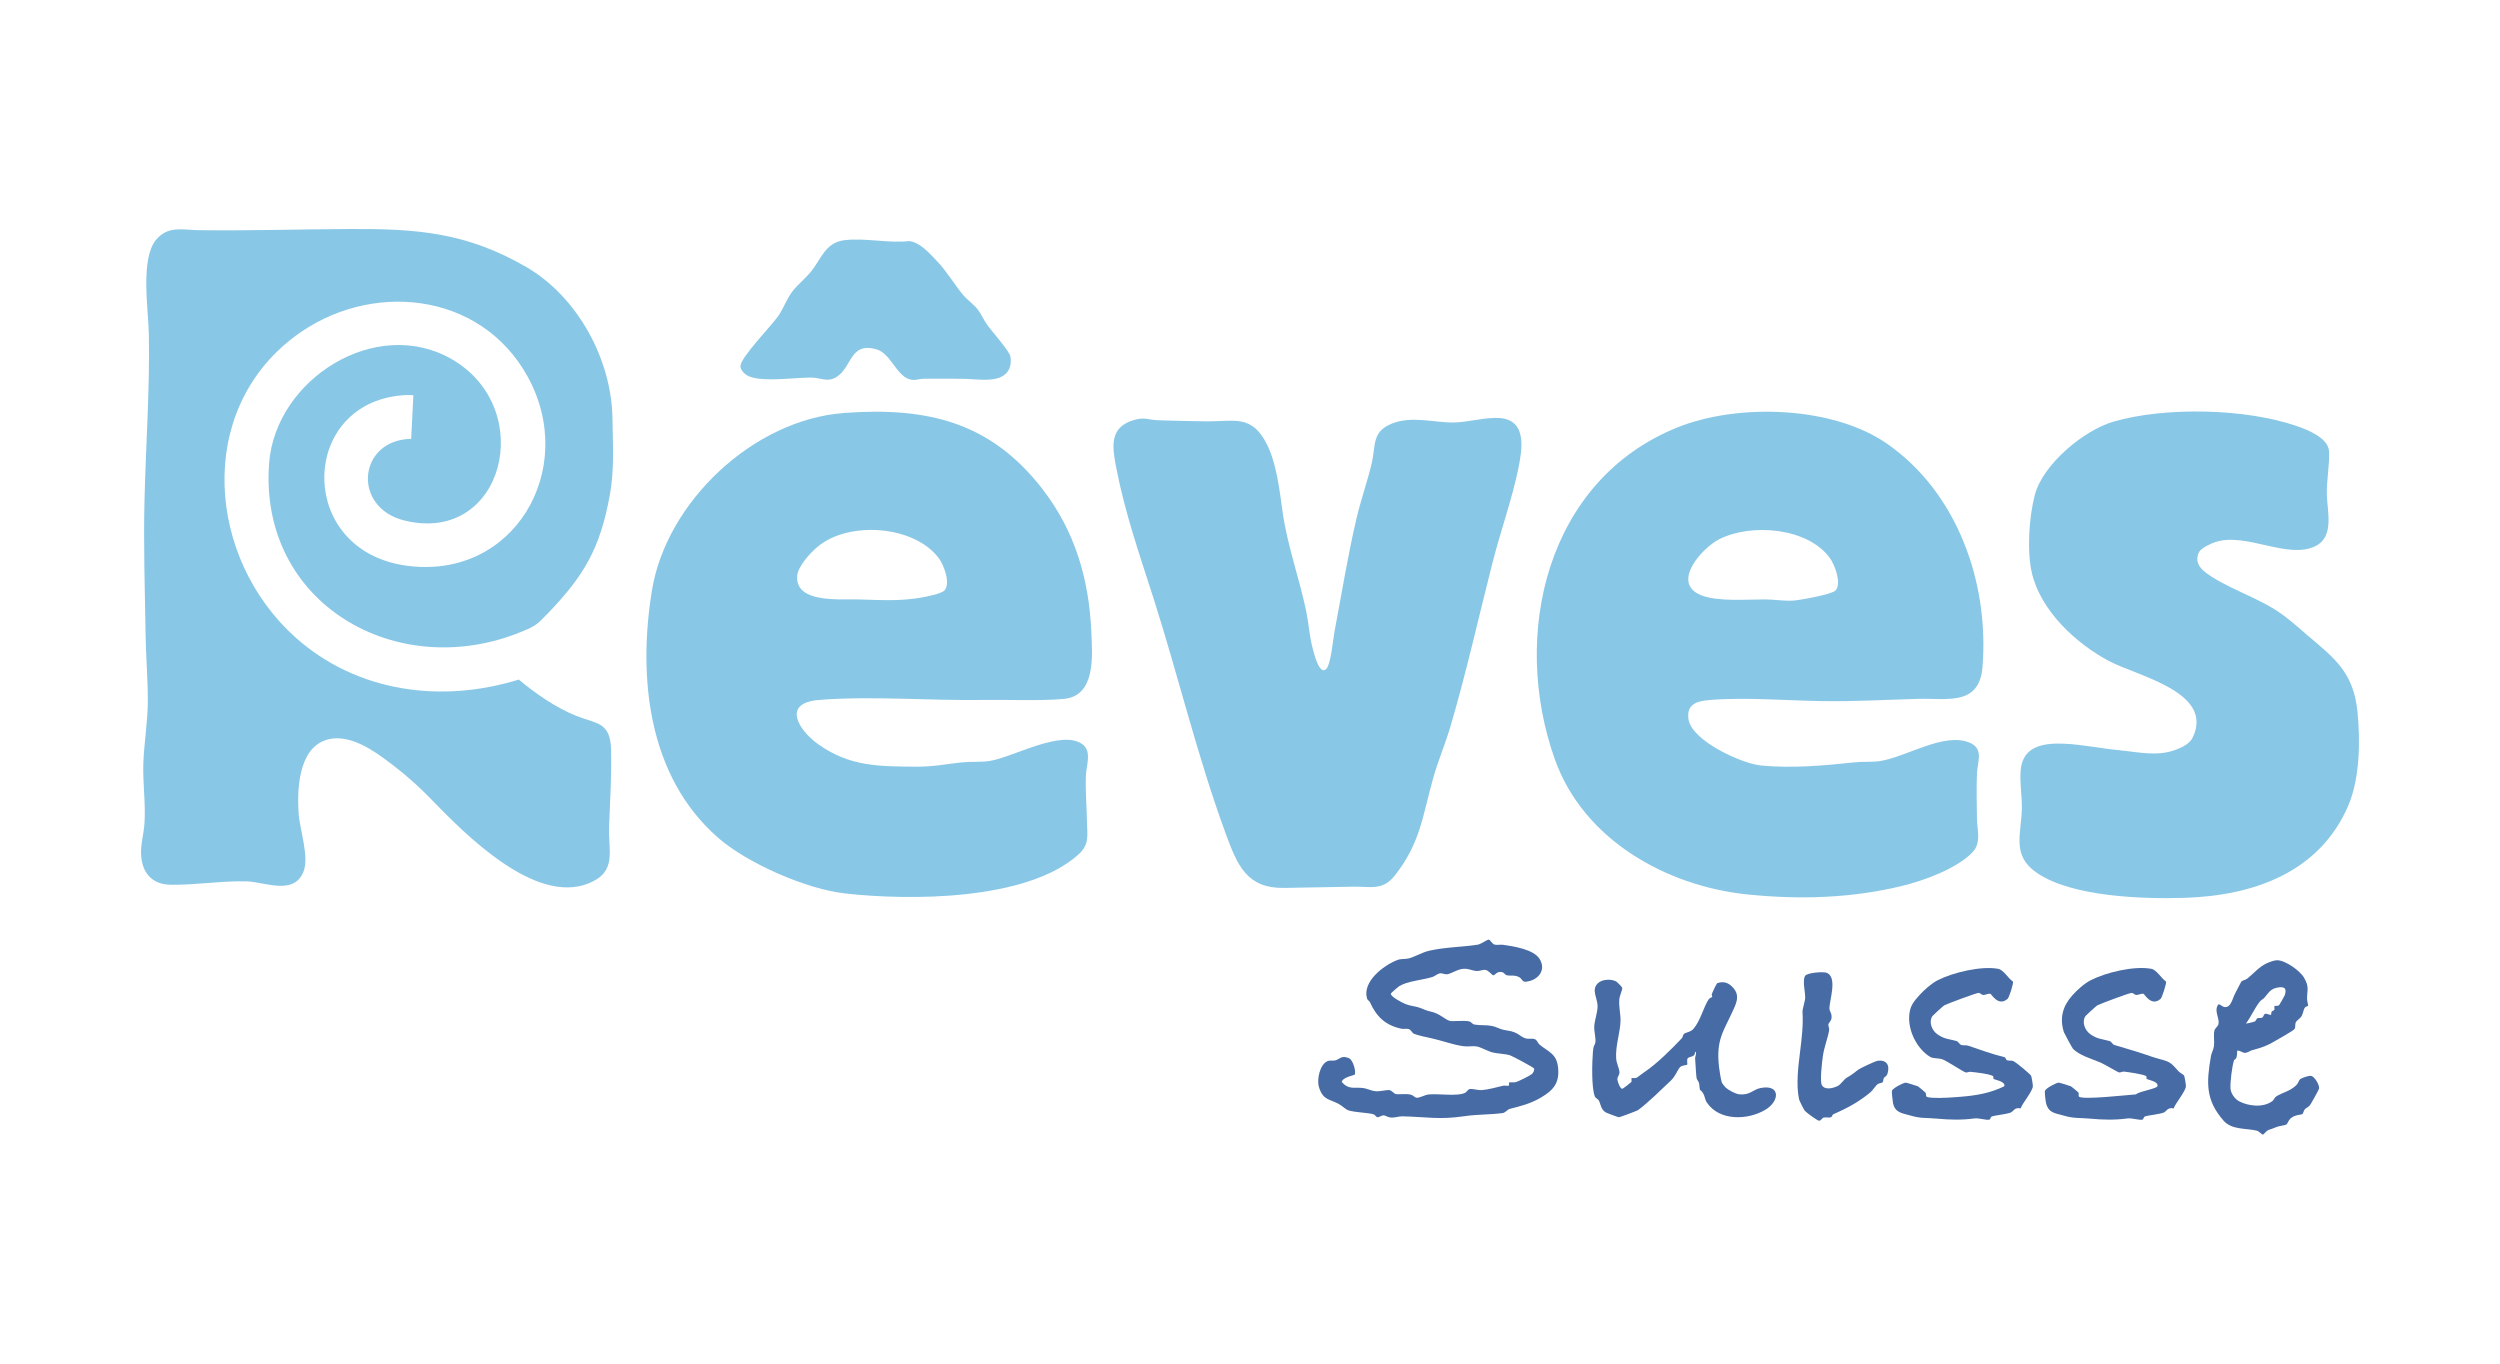
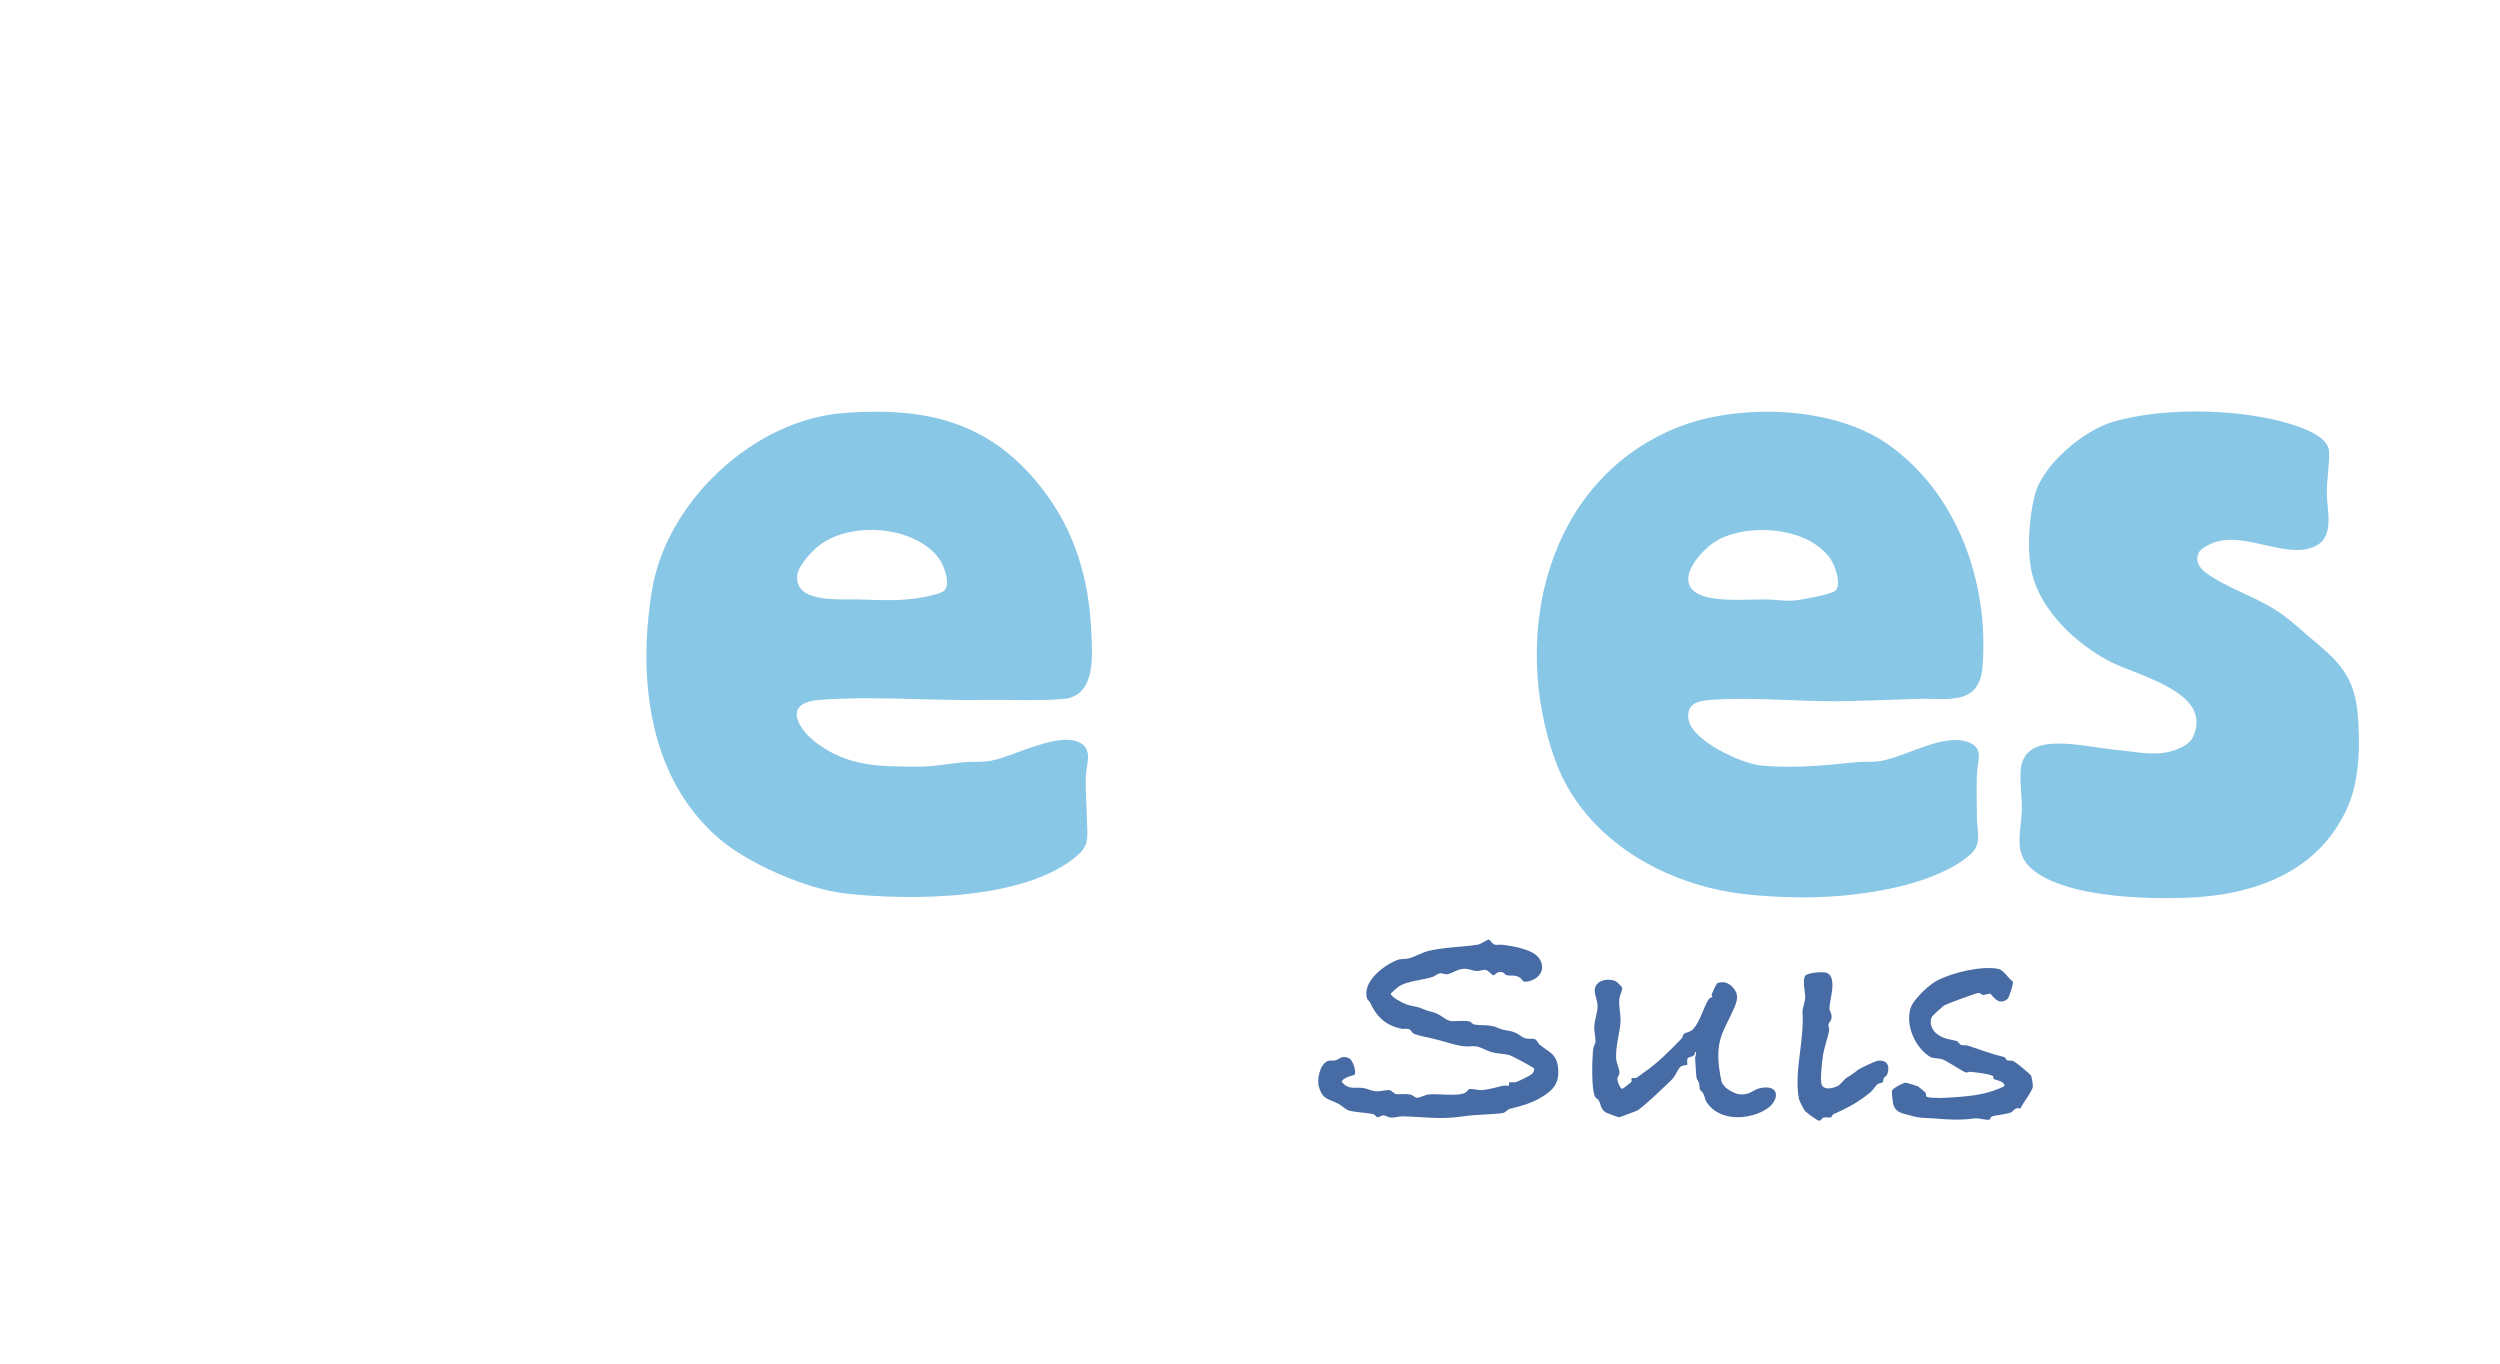
<svg xmlns="http://www.w3.org/2000/svg" id="Calque_1" viewBox="0 0 550 300" width="550" height="300">
  <defs>
    <style>.cls-1{fill:#476ba4;}.cls-2{fill:#89c7e6;}</style>
  </defs>
  <g id="cm9raJ.tif">
-     <path class="cls-2" d="M120.38,135.09c-2.25,2.32-2.53,2.61-5.62,3.88-27.43,11.3-57.84-6.17-55.56-37.01,1.37-18.53,23.54-32.59,40.24-22.91,18.86,10.93,11.36,40.85-10.47,35.46-11.65-2.88-10.17-17.77,1.49-17.96l.48-9.61c-1.6-.09-3.06.03-4.62.31-20.46,3.64-20.38,33.78,2.85,37.16,23.82,3.46,38.16-21.16,26.91-41.56-10.4-18.87-34.89-21.18-51.34-8.75-21.86,16.52-19.11,48.74.22,66.09,13.46,12.08,32.12,14.62,49.17,9.31,3.67,3.08,8.19,6.21,12.66,8,4.45,1.77,7.5,1.28,7.65,7.45.13,5.61-.21,11.21-.44,16.82-.23,5.41,1.87,10.01-4.5,12.57-11.84,4.76-27.15-10.78-34.59-18.45-3.52-3.62-6.6-6.24-10.72-9.24-3.42-2.48-8.32-5.33-12.65-3.79-5.88,2.09-6.19,10.83-5.85,16.03.25,3.7,2.38,9.58,1.08,12.86-2.1,5.31-8.44,2.29-12.49,2.15-5.32-.17-11.44.86-16.86.74-3.94-.09-6.09-2.57-6.37-6.37-.18-2.47.59-4.78.74-7.21.27-4.33-.39-8.67-.26-13s.97-9.28.99-13.69c.02-4.66-.41-9.86-.49-14.68-.16-9.89-.48-19.91-.24-29.79.3-12.2,1.17-24.05.96-36.32-.09-5.37-1.92-16.55,1.55-20.79,2.64-3.22,5.94-2.19,9.38-2.15,11.07.14,22.17-.2,33.19-.26,14.83-.08,25.61.74,38.69,8.23,11.46,6.55,19.01,20.42,19.18,33.5.07,5.63.45,11.12-.57,16.74-2.14,11.78-5.62,17.78-13.79,26.24h0Z" />
    <path class="cls-2" d="M433.89,187.57c-3.53,3.6-10.75,6.21-15.59,7.37-11.13,2.68-22.37,3-33.75,1.85-17.97-1.81-36.16-12.06-42.46-29.68-9.8-27.4-1.89-61.49,26.95-73.08,13.29-5.34,34.16-4.74,46.16,3.62,15.48,10.8,22.41,30.59,20.96,49.03-.69,8.71-7.82,6.9-14.09,7.07-6.97.19-13.92.6-20.93.5-7.91-.11-17.13-.9-25.01-.25-2.78.23-5.12.88-4.67,4.18.64,4.77,11.66,9.81,15.98,10.23,6.84.66,13.94.02,20.69-.71,1.75-.19,3.71.01,5.5-.27,5.78-.9,13.89-6.31,19.55-4.1,3.36,1.31,1.85,4.24,1.75,6.88-.12,3.21-.04,6.65,0,9.88.03,2.53,1.05,5.35-1.04,7.47h0ZM403.84,129.89c1.35-1.56-.18-5.64-1.27-7.13-4.91-6.73-17.31-7.68-24.32-4.14-3.78,1.91-10.71,9.58-4.05,12.31,3.66,1.5,10.21.92,14.19.94,2.1.01,4.19.41,6.26.25,1.43-.11,8.46-1.37,9.19-2.23h0Z" />
    <path class="cls-2" d="M185.68,90.85c18.28-1.34,32.25,1.96,43.69,16.78,7.12,9.22,10.21,19.76,10.72,31.35.23,5.21,1.06,14.17-6.12,14.79-5.47.47-11.99.13-17.58.22-11.67.19-24.94-.94-36.31.01-8.13.68-4.38,6.66-.1,9.71,6.93,4.94,13.31,4.89,21.5,4.96,3.83.03,6.53-.57,10.14-.95,1.97-.21,4.14,0,6.17-.32,5.11-.82,15.81-7.03,20.37-3.65,2.11,1.56.8,4.77.73,6.95-.12,3.38.19,6.77.25,10.11.05,3.13.57,4.98-1.92,7.21-11.3,10.13-37.05,10.15-51.36,8.53-8.53-.97-21.42-6.6-27.9-12.26-15.38-13.46-17.67-35.16-14.53-54.41,3.18-19.51,22.39-37.57,42.25-39.02h0,0ZM207.78,129.89c1.42-1.53-.14-5.63-1.27-7.12-5.48-7.24-19.76-8.17-26.56-2.55-1.62,1.34-4.42,4.34-4.57,6.5-.44,6.07,9.56,5.04,13.37,5.15,6,.17,10.78.54,16.76-1.02.61-.16,1.88-.53,2.28-.96h0Z" />
-     <path class="cls-2" d="M291.75,147.2c1.05-1.03,1.5-6.44,1.82-8.15,1.58-8.3,2.93-16.74,4.85-24.96.95-4.06,2.43-8.2,3.38-12.25.89-3.83-.04-6.83,4.36-8.63s9.3-.21,13.67-.26c3.12-.04,6.99-1.21,10.13-.98,5.98.45,4.96,6.79,4.08,11.07-1.39,6.79-3.91,13.8-5.64,20.57-3.1,12.13-5.79,24.33-9.34,36.34-1.13,3.82-2.73,7.52-3.79,11.35-2.32,8.31-2.79,14.11-8.34,21.23-2.7,3.47-5.39,2.5-8.98,2.54-5.11.07-10.29.17-15.39.27-8.27.16-10.35-5-12.89-11.9-6.21-16.88-10.36-34.41-15.8-51.51-3.18-9.97-6.37-18.96-8.37-29.38-.86-4.51-1.33-8.53,3.84-10.11,2.53-.77,3.22-.05,5.53.02,3.46.1,7.12.21,10.59.24,6.07.05,9.92-1.58,13.25,5.03,2.18,4.33,2.81,10.32,3.48,15.03,1.06,7.4,3.67,14.45,5.18,21.74.55,2.67.7,5.46,1.43,8.19.24.91,1.44,5.97,2.95,4.5h0Z" />
    <path class="cls-2" d="M507.24,139.44c6.17,5.21,10.51,8.32,11.4,17.09.66,6.45.53,14.81-2.05,20.78-6.33,14.63-20.79,19.71-35.83,20.21-9.23.3-24.8-.18-32.58-5.44-5.8-3.92-3.42-8.67-3.37-14.4.02-2.6-.48-5.45-.27-8.18.42-5.38,5.06-6.07,9.52-5.89,3.84.15,8.24,1.07,12.26,1.45,4.18.4,8.32,1.44,12.39-.13,1.48-.57,3.05-1.31,3.73-2.77,4.65-9.93-12.15-13.4-18.4-16.7-7.29-3.85-15.02-11.02-17-19.3-1.17-4.89-.65-12.4.62-17.27,1.75-6.71,10.75-14.23,17.3-16.13,11.44-3.31,29.2-2.92,40.46,1.02,2.37.83,6.84,2.61,6.97,5.55.14,2.95-.57,6.43-.48,9.59.1,3.6,1.66,9.15-2.47,11.21-6.13,3.05-15.19-3.08-22.05-.88-.95.3-3.14,1.32-3.58,2.19-.97,1.89-.07,3.38,1.43,4.52,4.13,3.12,10.71,5.27,15.36,8.21,2.55,1.61,4.39,3.34,6.65,5.25h0Z" />
-     <path class="cls-2" d="M185.67,52.86c4.42-.61,9.82.71,14.37.18,2.36.27,4.45,2.68,6.02,4.32,2.32,2.43,3.76,5.02,5.77,7.46.92,1.12,2.38,2.12,3.25,3.24.8,1.03,1.38,2.45,2.21,3.56.96,1.29,4.8,5.67,5,6.79.34,1.97-.28,3.73-2.15,4.56-2.37,1.05-6.08.34-8.78.36-2.71.02-5.46-.03-8.19-.01-.88,0-1.6.39-2.62.23-3.27-.5-4.47-5.79-7.73-6.7-5.92-1.66-5.3,3.92-8.79,6.09-2.02,1.26-3.59.12-5.63.12-3.52,0-10.36,1.01-13.48-.21-.87-.34-2.02-1.28-2.02-2.29,0-1.93,6.92-8.99,8.36-11.1,1.15-1.69,1.81-3.71,3.07-5.35,1.16-1.51,3.01-2.99,4.18-4.47,2.14-2.7,3.08-6.22,7.16-6.79h0Z" />
    <path class="cls-1" d="M298.04,236.43c-.11.13-2.61.54-2.86,1.58,1.53,1.8,2.7,1.12,4.66,1.35.91.1,1.77.6,2.67.7,1.1.12,2.37-.3,3.12-.24.58.05,1.06.83,1.49.89.79.11,2.15-.17,3.28.12.5.13.82.62,1.26.67.64.07,1.79-.63,2.64-.72,2.08-.23,6.39.49,8.05-.38.4-.21.55-.77,1.1-.83.6-.06,1.67.32,2.64.24,1.39-.11,3.23-.63,4.58-.95.39-.09.85.07,1.18,0,.28-.05.05-.62.14-.71s1.07.03,1.49-.08c.52-.14,3.09-1.41,3.52-1.77.29-.24.67-.92.47-1.26-.15-.25-4.7-2.68-5.2-2.85-1.08-.37-2.79-.37-3.92-.66s-2.61-1.18-3.49-1.32-1.93.09-2.85-.04c-2.35-.31-4.62-1.2-6.94-1.72-1.09-.24-3.14-.65-4.02-1.03-.37-.16-.65-.89-1.13-1.03-.51-.15-1.1.04-1.61-.07-3.52-.76-5.49-2.65-6.92-5.83-.12-.28-.54-.47-.64-.8-1.1-3.71,3.6-7.29,6.59-8.46.96-.38,1.62-.16,2.52-.37,1.31-.3,3-1.35,4.55-1.7,3.69-.83,7.12-.78,10.69-1.33.69-.11,2.11-1.15,2.42-1.12s.76.94,1.25,1.09c.58.17,1.27-.03,1.87.05,2.24.3,6.71,1.01,8.02,3.04,1.66,2.57-.35,4.87-3.03,5.09-.77.06-.71-.65-1.49-1.05-1.03-.51-1.9-.16-2.73-.4-.34-.1-.5-.59-1.02-.68-1.18-.21-1.49.78-1.88.71-.3-.05-1.04-1.1-1.74-1.19-.55-.07-1.2.28-1.89.25-.96-.04-1.73-.56-2.89-.49-1.36.08-2.78,1.13-3.64,1.21-.56.05-1.02-.29-1.6-.2-.47.07-1.1.63-1.63.8-2.33.71-5.44.87-7.34,2.04-.17.11-1.76,1.48-1.79,1.6-.14.68,2.58,2.05,3.19,2.3,1.11.45,2.12.47,3.06.79,1.24.42,1.18.57,2.69.92,1.84.41,2.97,1.72,4.03,2,.66.18,3.01-.15,4.21.1.55.11.68.61,1.21.71,1.08.21,2.68.07,3.79.3,1.4.28,1.63.76,3.38,1,2.59.36,2.82,1.42,4.19,1.77.65.16,1.36-.1,1.99.18.42.19.63.89.99,1.18,2.03,1.66,3.75,1.97,4.06,5.07.34,3.34-1.02,4.95-3.77,6.56-2.3,1.35-4.42,1.87-6.88,2.5-.5.13-.92.82-1.52.91-2.61.37-5.49.26-8.43.69-5.52.82-8.28.16-13.68.03-.78-.02-1.63.37-2.66.25-.58-.07-1.04-.46-1.43-.47-.48,0-1.04.49-1.42.41-.27-.06-.47-.53-.8-.63-1.28-.39-4.08-.39-5.59-.89-.5-.17-1.51-1.11-2.16-1.44-2.09-1.07-3.4-.83-4.27-3.66-.5-1.65.18-4.96,1.86-5.7.56-.25,1.17-.03,1.74-.18.99-.26,1.35-1.19,3-.48.95.41,1.65,3.15,1.24,3.64h0s0,.01,0,.01Z" />
    <path class="cls-1" d="M358.88,238.08c.16-.27-.02-.83.05-.9s.81.11,1.2-.12c.28-.17,1.12-.86,1.67-1.22,2.67-1.77,5.98-5.08,8.21-7.43.23-.25.2-.72.48-.96.42-.36,1.42-.36,2.05-1.08,1.57-1.79,2.28-4.91,3.36-6.5.26-.38.73-.45.79-.53.05-.07-.18-.44-.09-.68.17-.43,1.03-2.31,1.24-2.38,1.52-.5,2.61.01,3.58,1.17,1.16,1.38.78,2.77.06,4.39-2.3,5.13-4.01,6.78-3.28,13.02.07.65.42,2.76.59,3.26.08.23.61.9.82,1.1.64.61,2.18,1.44,3.04,1.53,2.32.25,3.01-1.04,4.6-1.37,4.49-.93,4.33,2.86,1.15,4.76-3.86,2.31-10.11,2.54-12.88-1.57-.48-.71-.41-1.28-.75-1.89-.76-1.38-.78-.16-.94-2.18-.05-.55-.5-.9-.58-1.31-.13-.69-.22-3.22-.32-4.29-.04-.45.5-1.42-.05-1.51.16,1.25-1.3,1-1.58,1.43s.02,1.25-.13,1.43c-.07.09-1.09.08-1.54.51-.57.55-.94,1.93-2.06,2.99-2.1,1.97-4.98,4.85-7.22,6.49-.18.13-3.97,1.56-4.19,1.56-.16,0-2.75-.96-2.95-1.1-1.1-.74-1.02-1.83-1.49-2.62-.16-.28-.72-.52-.84-.82-.8-2.02-.62-7.61-.43-9.99.12-1.46.39-1.16.53-1.93.15-.81-.31-2.43-.24-3.6.09-1.35.72-3.01.73-4.33.02-1.76-1.42-3.56,0-5.03.93-.97,2.91-1.05,4.06-.48.21.1,1.34,1.25,1.36,1.42.07.45-.56,1.72-.63,2.41-.18,1.67.29,3.27.26,4.81-.05,2.54-1.17,5.56-.96,8.39.07.96.7,2.24.72,2.92.02.75-.48,1.01-.46,1.6.02.46.56,2.02,1.07,2.1.12.02,1.9-1.38,1.97-1.48h0Z" />
-     <path class="cls-1" d="M507.81,221.27c-.06.08-.51.13-.71.38-.37.46-.41,1.33-.75,1.9-.3.51-1.12.99-1.28,1.36-.21.48-.02,1.05-.25,1.44-.24.41-3.58,2.23-4.27,2.65-1.84,1.12-2.91,1.44-5.01,2.02-.51.14-1.13.58-1.57.61-.65.04-1.11-.59-1.79-.48,0,.53-.02,1.09-.2,1.6-.11.32-.44.33-.5.52-.44,1.37-.85,4.77-.77,6.19.06,1.03.9,2.26,1.81,2.77,2.05,1.14,5.43,1.52,7.41,0,.36-.28.42-.76.92-1.07,1.31-.8,2.91-1.07,4.33-2.41.46-.44.56-1.1.88-1.35.35-.28,1.88-.78,2.34-.71.81.11,1.86,1.94,1.81,2.75-.02.24-1.81,3.44-2.04,3.73-.32.4-.78.52-1.08.84-.29.3-.41.98-.52,1.05-.43.27-1.72.13-2.69,1.04-.44.41-.62,1.13-.88,1.29-.32.19-1.5.3-2.11.53-.64.25-.88.37-1.76.65-.5.16-1.15,1.05-1.31,1.06s-.86-.76-1.26-.87c-2.29-.59-5.54-.11-7.39-2.23-3.96-4.55-3.78-8.28-2.75-14.26.11-.65.57-1.34.66-2.22.12-1.05-.14-2.33.08-3.28.15-.65.8-.92.91-1.5.25-1.37-1-2.77-.12-4.2.26-.43.91.43,1.47.48,1.42.14,1.7-1.85,2.3-2.97.23-.43,1.3-2.57,1.41-2.68.21-.2.89-.32,1.26-.6,1.33-1.05,2.58-2.57,4.19-3.33.61-.29,1.71-.71,2.36-.72,1.8-.02,5.06,2.29,5.96,3.86,1.17,2.04.67,2.56.65,4.63,0,.41.28,1.46.23,1.52h0s0,0,0,0ZM500.38,221.32c.09-.1.72.13,1.07-.25.08-.09,1.18-2.03,1.21-2.15.38-1.24.14-1.86-1.22-1.71-1.96.21-2.28,1.19-3.32,2.34-.25.28-.64.39-.98.83-1.16,1.48-1.9,3.28-3.03,4.79.07.06,1.67-.32,1.87-.41.41-.2.46-.66.59-.73.3-.16.79.04,1.15-.18.24-.14.29-.72.64-.82s1.11.37,1.28.21c.05-.05-.02-.46.15-.69.15-.2.48-.18.58-.45.07-.21-.08-.66.01-.76h0Z" />
    <path class="cls-1" d="M441.61,219.79c-2,1.7-3.48-1.09-3.71-1.15-.54-.12-1.15.3-1.63.25-.36-.04-.59-.43-.96-.46-.4-.03-6.97,2.41-7.58,2.75-.21.11-2.5,2.2-2.59,2.34-.88,1.35-.13,3.16,1.08,4.02,1.56,1.1,2.67,1.05,4.22,1.49.43.12.62.74,1.06.87.46.14,1.01-.02,1.52.16,2.94,1,5.01,1.77,8,2.53.27.07.22.57.57.68.37.13.87,0,1.3.15.59.23,3.78,2.88,3.96,3.26.11.23.39,1.96.38,2.28-.05,1.14-2.26,3.67-2.7,4.9-1.29-.34-1.56.62-2.13.88-.88.39-3.31.59-4.18.88-.32.11-.3.63-.56.7-.69.18-2.27-.41-3.33-.26-2.65.37-5.43.3-8.19.04-2.35-.22-3.6,0-5.82-.68-1.67-.5-3.34-.52-3.84-2.65-.08-.34-.33-2.55-.26-2.78.17-.58,2.43-1.76,3.03-1.81.14-.01,2.49.71,2.7.81.1.05,1.59,1.28,1.64,1.37.44.79-.46,1.01,1.6,1.15,1.78.13,4.67-.1,6.5-.25,3.28-.28,6.28-.82,9.26-2.29.3-1.1-2.18-1.42-2.36-1.61-.14-.14.11-.53-.2-.67-1.1-.51-3.53-.73-4.84-.89-.39-.05-.77.21-1.09.14-.52-.12-4.02-2.46-5.08-2.87-.77-.29-2.16-.2-2.71-.53-2.85-1.72-4.83-5.56-4.65-8.95.12-2.26.91-3.15,2.29-4.69.93-1.04,2.55-2.51,3.97-3.24,3.37-1.73,9.65-3.22,13.35-2.51,1.15.22,2.23,2.17,3.23,2.8.12.42-.83,3.51-1.24,3.86h0Z" />
-     <path class="cls-1" d="M475.28,219.79c-2,1.7-3.48-1.09-3.71-1.15-.54-.12-1.15.3-1.63.25-.36-.04-.59-.43-.96-.46-.4-.03-6.97,2.41-7.58,2.75-.21.11-2.5,2.2-2.59,2.34-.88,1.35-.13,3.16,1.08,4.02,1.56,1.1,2.67,1.05,4.22,1.49.43.12.62.74,1.06.87,2.9.85,5.59,1.64,8.43,2.64.85.3,2.07.55,2.96.88,1.33.49,1.84,1.33,2.75,2.3.33.34,1.05.64,1.21.96.11.23.39,1.96.38,2.28-.05,1.14-2.26,3.67-2.7,4.9-1.29-.34-1.56.62-2.13.88-.88.39-3.31.59-4.18.88-.32.11-.3.63-.56.7-.69.18-2.27-.41-3.33-.26-2.65.37-5.43.3-8.19.04-2.35-.22-3.6,0-5.82-.68-1.75-.53-3.24-.47-3.84-2.65-.11-.43-.37-2.42-.26-2.78.18-.59,2.42-1.75,3.03-1.81.14-.01,2.49.71,2.7.81.1.05,1.59,1.28,1.64,1.37.14.25-.03.67.09.86.52.84,10.94-.36,12.57-.46.68-.67,4.53-1.23,4.71-1.79.34-1.07-2.18-1.42-2.36-1.61-.14-.14.11-.53-.2-.67-.91-.42-3.66-.8-4.79-.94-.37-.04-.77.26-1.13.18-.23-.05-3.19-1.81-4.08-2.19-1.83-.78-4.75-1.58-6.06-3.08-.14-.15-1.89-3.37-1.95-3.58-.99-3.14-.25-5.72,1.82-8.06.98-1.11,2.6-2.62,4.08-3.37,3.39-1.74,9.62-3.22,13.35-2.51,1.15.22,2.23,2.17,3.23,2.8.11.39-.88,3.55-1.24,3.86h0Z" />
    <path class="cls-1" d="M400.85,238.79c.69,1.1,2.49.6,3.47.12.64-.32,1.36-1.47,1.99-1.83,1.35-.79,1.35-.89,2.56-1.79.36-.27,3.68-1.83,4.11-1.9,2.02-.33,2.84.9,2.28,2.77-.21.7-.58.66-.78.95s-.13.79-.29.98-.8.19-1.13.43c-.38.28-1.01,1.31-1.58,1.79-2.52,2.11-5.16,3.52-8.11,4.81-.3.13-.28.58-.57.68-.47.16-1.09-.07-1.61.08-.38.11-.55.68-1.01.68-.32,0-2.84-1.82-3.12-2.18-.23-.29-1.21-2.23-1.28-2.57-.67-3.26-.16-7.18.24-10.47.36-2.9.71-5.79.53-8.71-.04-.66.57-2.29.59-3.16.03-1.13-.66-3.86,0-4.8.48-.68,3.99-.97,4.77-.64,2.41,1.04.5,6.18.57,7.89.03.66.61,1.04.44,2.13-.09.62-.6.94-.67,1.27-.08.4.23.81.16,1.33-.25,1.64-1.13,3.74-1.4,5.83-.16,1.21-.69,5.48-.18,6.3h0Z" />
  </g>
</svg>